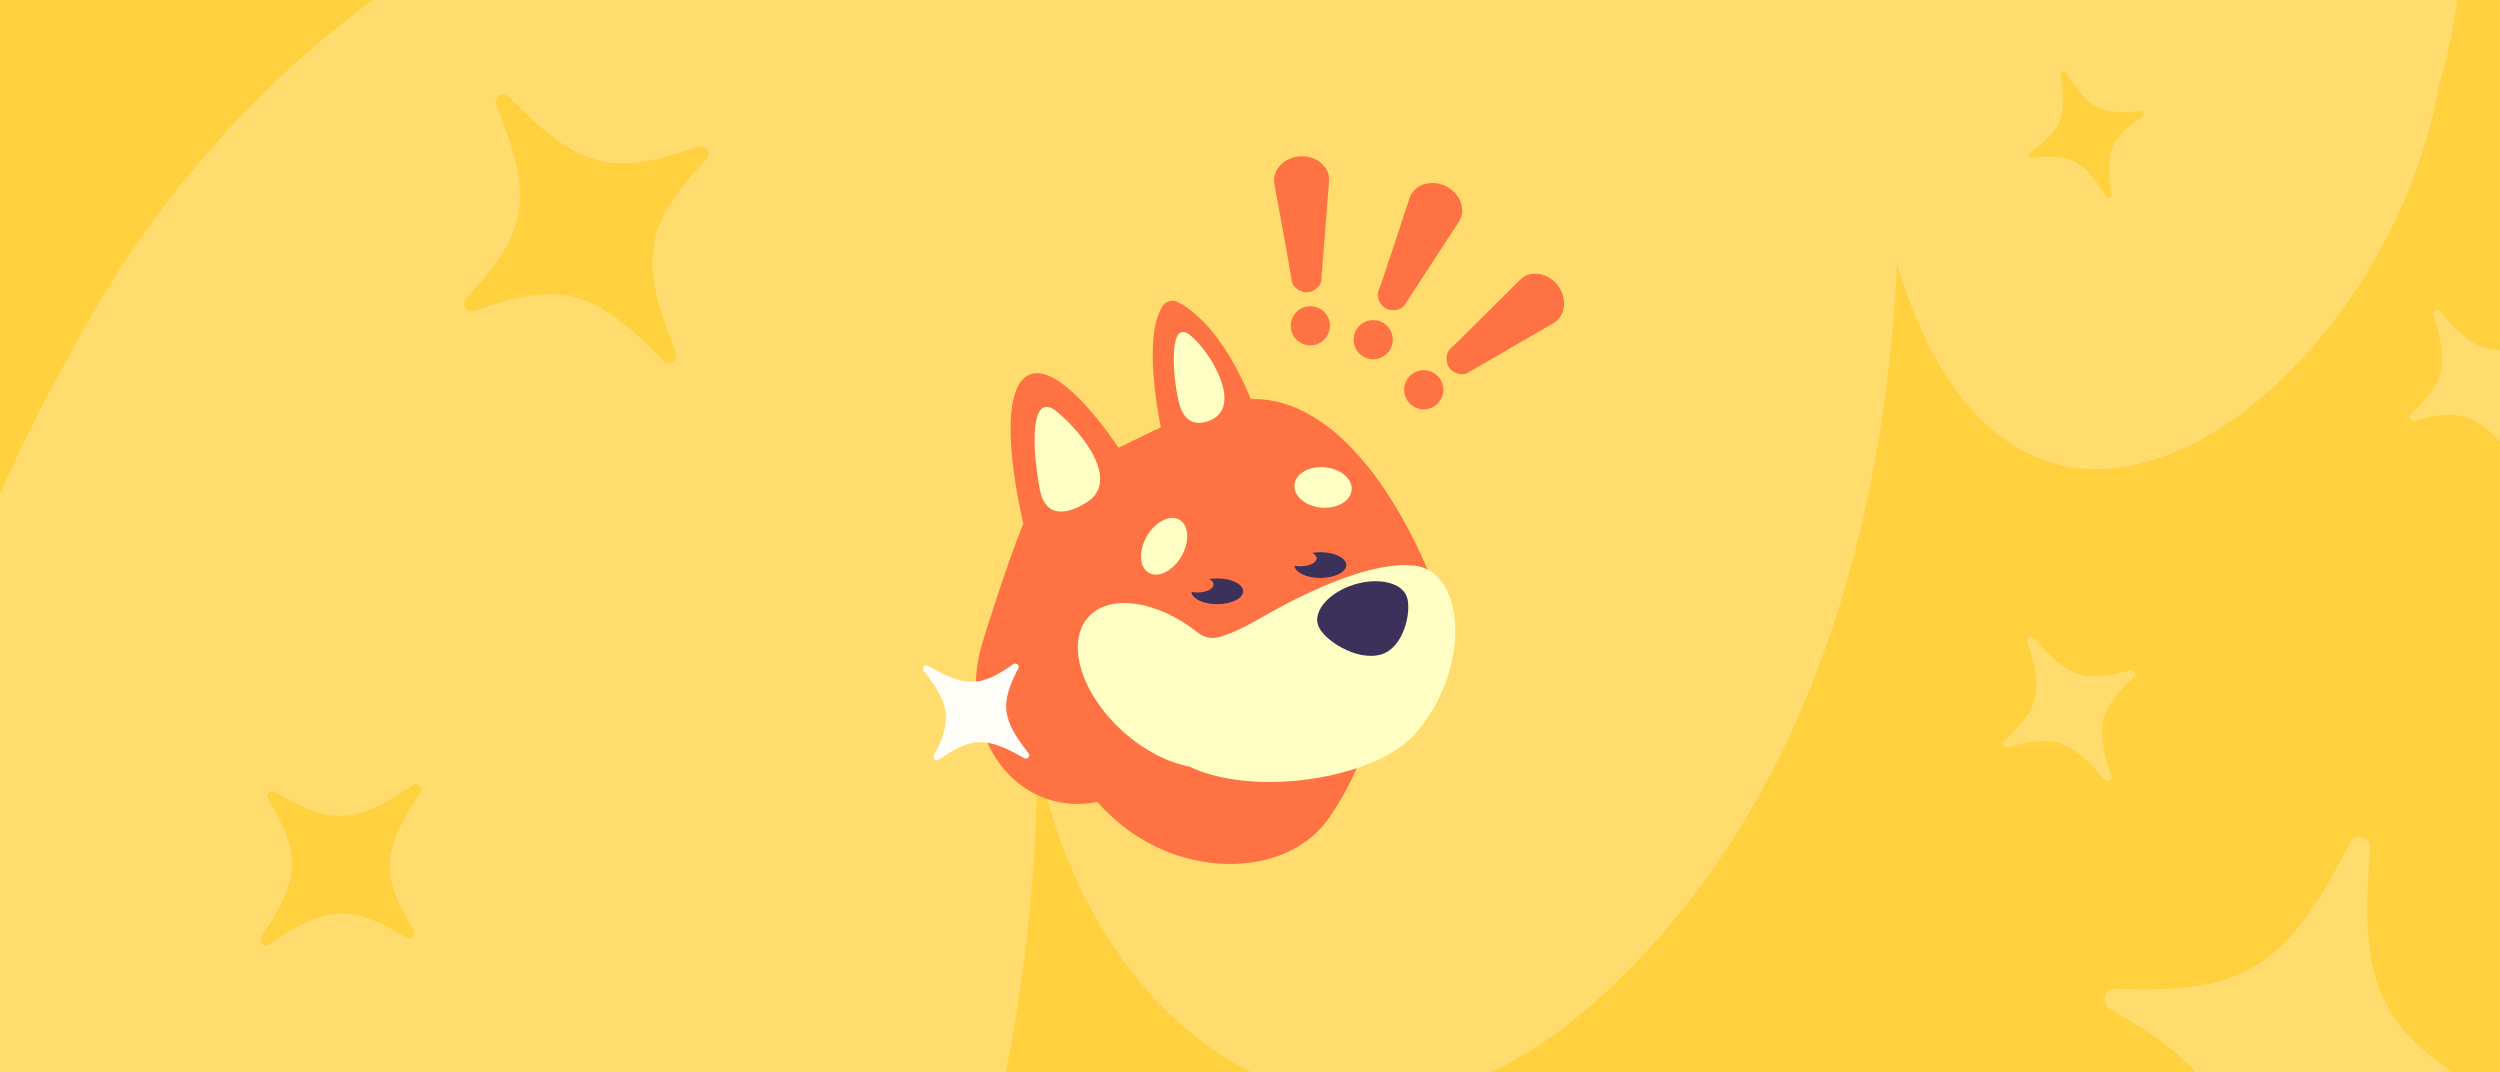
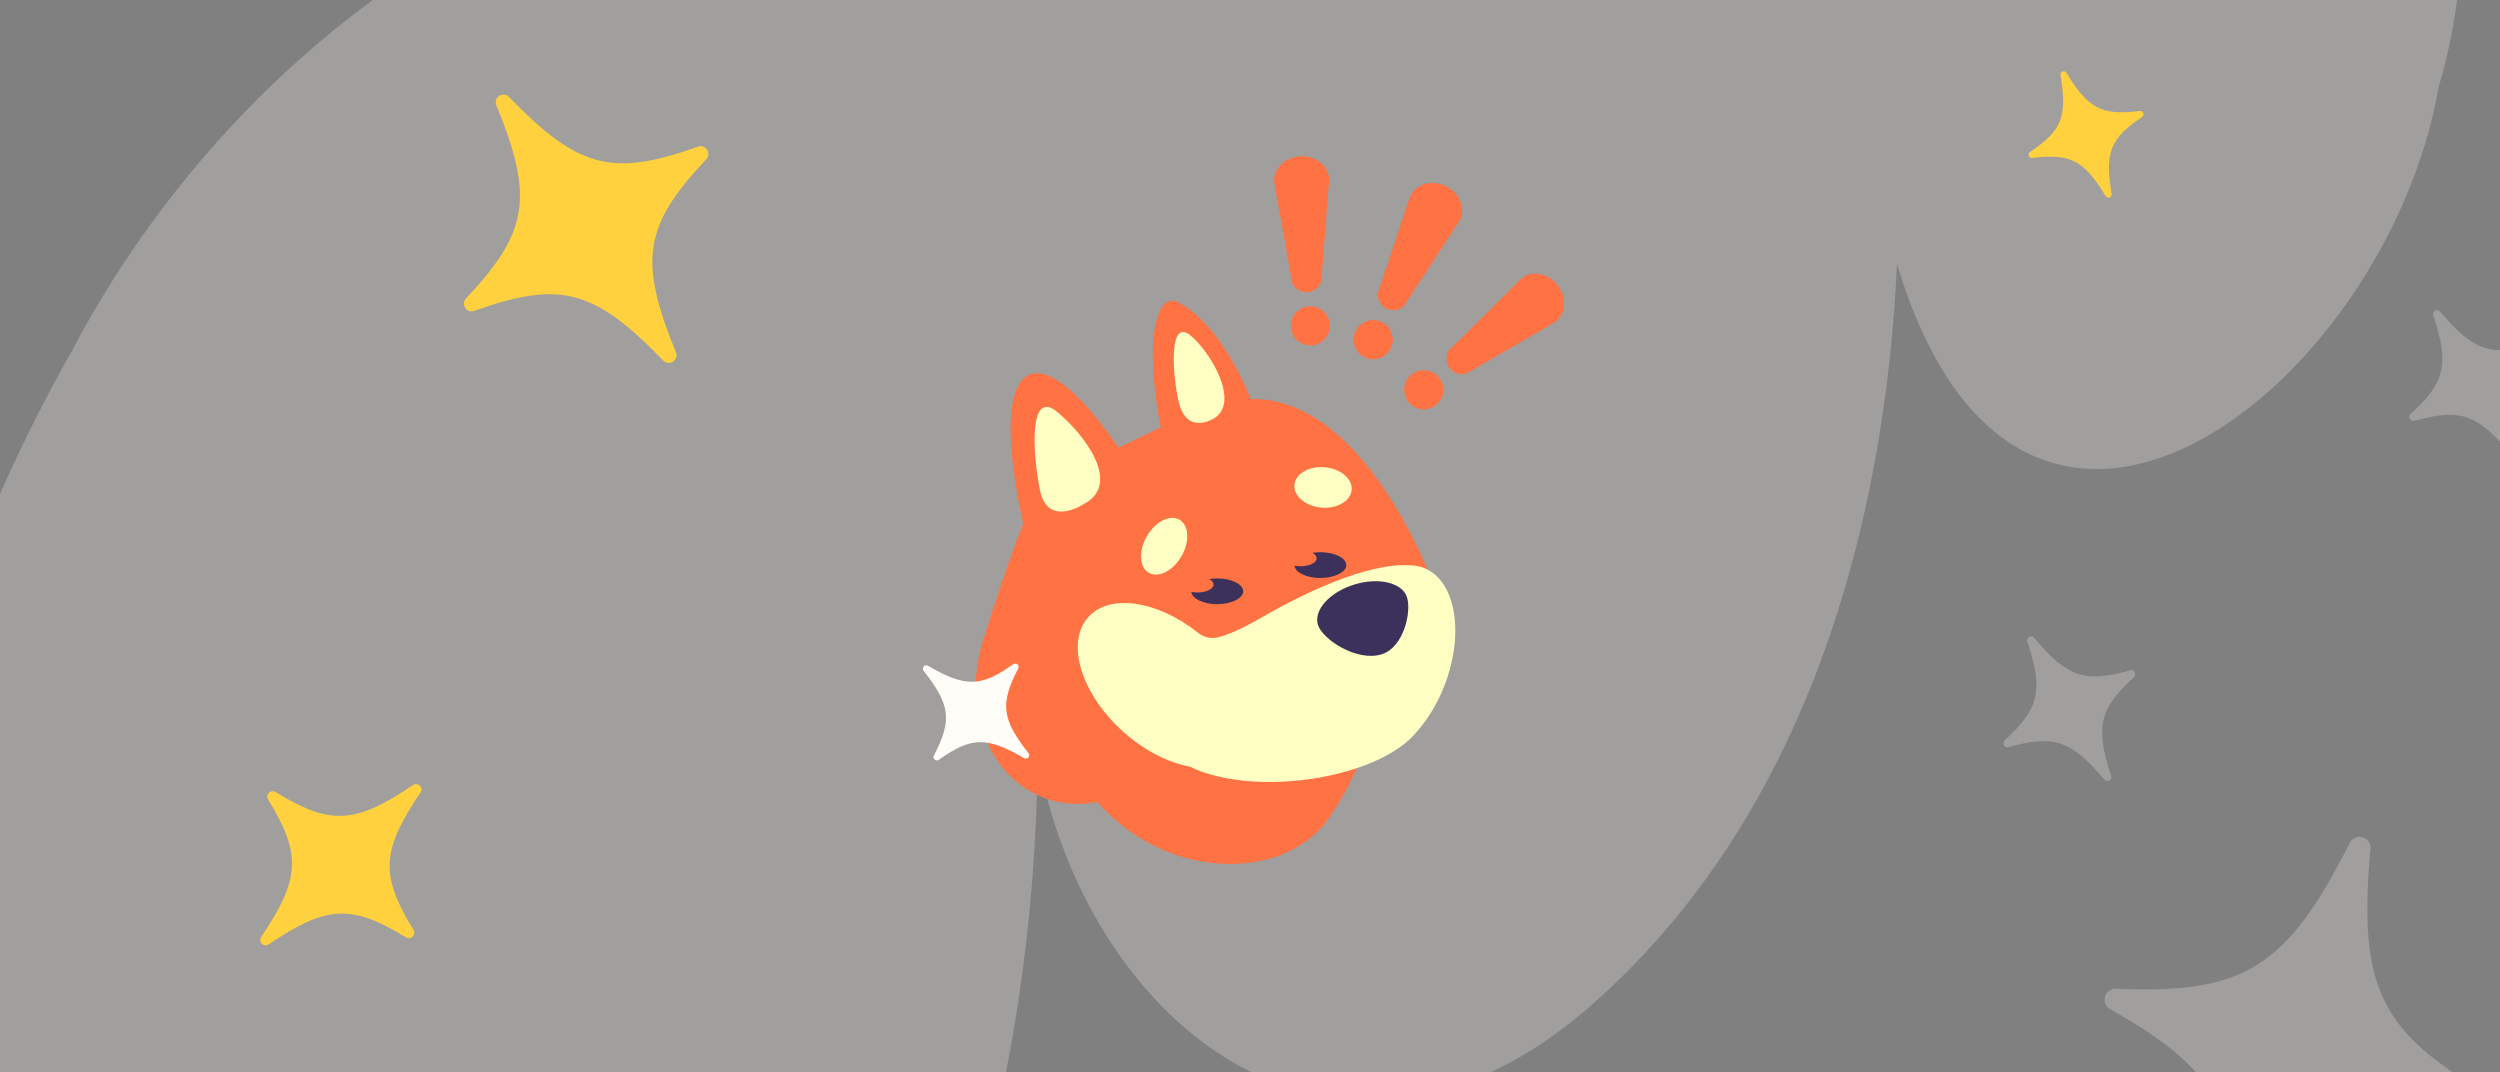
<svg xmlns="http://www.w3.org/2000/svg" fill="none" viewBox="0 0 1632 700" height="700" width="1632">
  <rect x="0" y="0" width="1632" height="700" fill="#808080" stroke="none" />
  <g clip-path="url(#clip0_1158_125)">
-     <rect fill="#FFD13F" height="700" width="1632" />
    <g opacity="0.25">
      <path fill="#FFFDF8" d="M677.396 493.162C675.775 706.322 614.924 933.663 466.253 1103.19C265.447 1338.78 1.991 1241.17 -59.66 971.301C-122.015 727.327 -81.674 455.486 47.064 228.899C181.654 -27.995 503.722 -218.507 747.498 -0.988C843.094 -209.759 1110.95 -378.798 1297.14 -188.483C1507.63 -454.287 1656.91 -160.391 1592.04 56.451C1558.06 252.794 1319.31 441.881 1238.36 172.275C1230.5 342.789 1180.01 528.526 1044.1 651.488C877.093 804.026 709.677 671.721 677.246 493.117C677.898 492.782 677.995 492.562 677.543 492.483C677.501 492.703 677.451 492.939 677.409 493.158L677.396 493.162Z" />
    </g>
    <path fill="#FFD13F" d="M461.046 103.982C420.453 147.023 416.589 169.853 441.258 229.951C443.355 235.095 436.818 239.368 432.97 235.368C387.803 188.668 365.364 183.03 309.649 202.937C304.625 204.734 300.613 198.596 304.276 194.715C344.847 151.688 348.689 128.873 324.028 68.739C321.931 63.594 328.468 59.322 332.316 63.322C377.482 110.021 399.922 115.659 455.636 95.753C460.66 93.955 464.672 100.094 461.01 103.974L461.046 103.982Z" />
    <path fill="#FFD13F" d="M265.047 611.947C229.546 590.199 213.265 590.831 175.433 616.492C172.192 618.678 168.306 614.792 170.506 611.565C196.154 573.72 196.799 557.452 175.051 521.951C173.088 518.75 176.737 515.101 179.938 517.064C215.425 538.799 231.693 538.154 269.552 512.493C272.792 510.306 276.678 514.192 274.478 517.42C248.831 555.265 248.186 571.533 269.934 607.034C271.897 610.235 268.248 613.883 265.047 611.921L265.047 611.947Z" />
    <path fill="#FFD13F" d="M1398.37 76.353C1377.61 90.344 1373.89 99.409 1378.48 126.512C1378.87 128.831 1375.77 129.986 1374.56 127.977C1360.26 104.497 1351.52 100.082 1326.67 103.116C1324.43 103.39 1323.34 100.483 1325.21 99.222C1345.96 85.235 1349.67 76.174 1345.09 49.057C1344.7 46.738 1347.8 45.582 1349.01 47.592C1363.31 71.072 1372.05 75.487 1396.9 72.453C1399.14 72.178 1400.23 75.085 1398.36 76.347L1398.37 76.353Z" />
    <path fill-opacity="0.25" fill="#FFFDF8" d="M1392.97 442.077C1370.44 462.85 1367.62 474.507 1378.19 506.453C1379.09 509.188 1375.56 511.159 1373.72 508.953C1352.06 483.189 1340.67 479.464 1311.16 487.736C1308.5 488.483 1306.65 485.166 1308.68 483.293C1331.2 462.527 1334.02 450.876 1323.45 418.912C1322.55 416.178 1326.08 414.206 1327.92 416.412C1349.58 442.176 1360.97 445.901 1390.48 437.629C1393.14 436.882 1394.99 440.199 1392.96 442.072L1392.97 442.077Z" />
    <path fill-opacity="0.25" fill="#FFFDF8" d="M1657.97 229.077C1635.44 249.85 1632.62 261.507 1643.19 293.453C1644.09 296.188 1640.56 298.159 1638.72 295.953C1617.06 270.189 1605.67 266.464 1576.16 274.736C1573.5 275.483 1571.65 272.166 1573.68 270.293C1596.2 249.527 1599.02 237.876 1588.45 205.912C1587.55 203.178 1591.08 201.206 1592.92 203.412C1614.58 229.176 1625.97 232.901 1655.48 224.629C1658.14 223.882 1659.99 227.199 1657.96 229.072L1657.97 229.077Z" />
    <path fill-opacity="0.25" fill="#FFFDF8" d="M1622.91 728.892C1539.51 725.336 1511.59 742.296 1470.26 824.107C1466.71 831.094 1456.12 828.066 1456.83 820.268C1464.94 728.964 1450.23 699.822 1377.55 658.772C1370.99 655.073 1373.83 645.125 1381.35 645.448C1464.72 648.994 1492.6 632.023 1533.97 550.188C1537.53 543.2 1548.12 546.228 1547.41 554.026C1539.3 645.33 1554.01 674.473 1626.69 715.522C1633.25 719.221 1630.4 729.169 1622.88 728.846L1622.91 728.892Z" />
    <g clip-path="url(#clip1_1158_125)">
      <path fill="#FF7243" d="M930.26 367.934C916.104 335.639 876.196 259.103 816.543 260.525C798.395 216.536 778.058 201.831 768.755 197.169C765.395 195.486 761.301 196.513 759.159 199.595C745.042 219.95 757.815 278.912 757.815 278.912L730.182 292.282C730.182 292.282 689.618 229.898 669.115 246.381C648.611 262.864 668.04 341.755 668.04 341.755C658.12 365.595 642.209 416.601 642.209 416.601C627.152 461.988 645.837 509.027 683.951 521.662C694.598 525.194 705.64 525.661 716.342 523.519C721.677 529.564 727.764 535.261 734.553 540.445C778.208 573.782 838.572 570.748 864.893 537.474C872.924 527.328 882.424 509.936 886.59 499.024C887.104 498.897 887.609 498.771 888.123 498.637C918.831 490.269 938.56 458.812 940.386 421.136C941.271 402.875 937.603 384.685 930.26 367.934Z" />
      <path fill="#3C315B" d="M794.625 377.598C792.799 377.598 791.036 377.748 789.392 378.016C791.131 378.949 792.206 380.197 792.206 381.564C792.206 384.448 787.503 386.787 781.694 386.787C780.302 386.787 778.975 386.653 777.757 386.408C778.176 390.865 785.559 394.42 794.633 394.42C803.707 394.42 811.548 390.651 811.548 386.013C811.548 381.375 803.975 377.605 794.633 377.605L794.625 377.598Z" />
      <path fill="#3C315B" d="M861.929 360.482C860.103 360.482 858.34 360.632 856.696 360.901C858.435 361.833 859.51 363.082 859.51 364.449C859.51 367.333 854.807 369.672 848.998 369.672C847.606 369.672 846.279 369.538 845.061 369.293C845.48 373.749 852.863 377.305 861.937 377.305C871.011 377.305 878.852 373.536 878.852 368.898C878.852 364.259 871.279 360.49 861.937 360.49L861.929 360.482Z" />
      <path fill="#FFFFC4" d="M771.252 363.12C776.779 353.551 776.196 342.871 769.951 339.267C763.705 335.662 754.162 340.497 748.636 350.067C743.109 359.636 743.692 370.316 749.937 373.92C756.183 377.525 765.726 372.69 771.252 363.12Z" />
      <path fill="#FFFFC4" d="M882.35 319.865C883.001 312.598 875.168 305.958 864.855 305.034C854.542 304.11 845.653 309.253 845.002 316.52C844.351 323.788 852.183 330.428 862.496 331.352C872.81 332.276 881.698 327.133 882.35 319.865Z" />
      <path fill="#FFFFC4" d="M929.328 370.683C926.822 369.727 924.221 369.214 921.558 369.087C921.542 369.087 921.518 369.087 921.502 369.079C898.359 367.104 861.802 380.995 822.59 403.634C809.777 411.03 801.019 414.601 795.028 416.055C790.523 417.154 785.788 416 782.16 413.116C782.144 413.108 782.128 413.092 782.12 413.084C755.61 392.034 724.444 387.246 710.43 402.859C695.507 419.485 705.695 452.957 733.186 477.618C747.002 490.008 762.558 497.815 776.508 500.407C793.321 508.704 819.57 512.481 848.421 509.423C883.958 505.661 913.456 492.6 925.352 477.112C932.45 469.021 938.702 458.701 943.223 446.825C956.233 412.65 950.013 378.562 929.328 370.691V370.683Z" />
      <path fill="#3C315B" d="M918.538 390.035C921.487 399.636 916.341 422.661 901.876 427.149C885.823 432.128 863.288 417.478 860.348 407.877C857.4 398.276 868.047 386.503 884.116 381.572C900.185 376.641 915.598 380.434 918.546 390.035H918.538Z" />
      <path fill="#FFFFC4" d="M707.181 329.239C707.181 329.239 683.745 344.623 678.852 319.796C673.96 294.969 671.549 253.342 690.393 269.091C707.442 283.337 733.067 315.948 707.181 329.239Z" />
      <path fill="#FFFFC4" d="M792.894 272.899C792.894 272.899 774.754 284.942 769.45 262.177C765.103 243.505 763.024 207.164 777.299 219.096C790.214 229.89 809.437 262.066 792.894 272.891V272.899Z" />
      <path fill="#FF7243" d="M855.392 225.449C862.446 225.449 868.165 219.732 868.165 212.68C868.165 205.628 862.446 199.911 855.392 199.911C848.338 199.911 842.619 205.628 842.619 212.68C842.619 219.732 848.338 225.449 855.392 225.449Z" />
      <path fill="#FF7243" d="M867.588 118.586C867.754 116.444 867.501 114.264 866.687 112.28C864.095 105.959 857.012 101.629 848.919 102.024C840.833 102.427 834.217 107.428 832.257 113.963C831.632 116.041 831.601 118.254 831.988 120.395C833.806 130.32 842.99 180.417 843.149 182.788C843.449 187.497 849.061 191.045 853.313 190.839C857.858 190.618 862.869 186.541 862.632 181.831L867.596 118.594L867.588 118.586Z" />
      <path fill="#FF7243" d="M896.43 234.512C903.485 234.512 909.203 228.795 909.203 221.743C909.203 214.691 903.485 208.974 896.43 208.974C889.376 208.974 883.657 214.691 883.657 221.743C883.657 228.795 889.376 234.512 896.43 234.512Z" />
      <path fill="#FF7243" d="M952.202 144.978C953.38 143.176 954.194 141.145 954.431 139.004C955.182 132.216 951.04 125.018 943.745 121.502C936.449 117.985 928.252 119.21 923.399 124.006C921.85 125.531 920.767 127.459 920.087 129.522C916.934 139.107 901.007 187.481 900.003 189.638C898.011 193.913 901.236 199.713 905.07 201.57C909.172 203.553 915.519 202.368 917.566 198.117L952.21 144.978H952.202Z" />
      <path fill="#FF7243" d="M929.43 267.194C936.485 267.194 942.203 261.477 942.203 254.425C942.203 247.373 936.485 241.656 929.43 241.656C922.376 241.656 916.657 247.373 916.657 254.425C916.657 261.477 922.376 267.194 929.43 267.194Z" />
      <path fill="#FF7243" d="M1013.84 211.06C1015.7 209.985 1017.35 208.539 1018.53 206.738C1022.26 201.017 1021.81 192.728 1016.89 186.296C1011.97 179.864 1004.1 177.264 997.604 179.358C995.533 180.022 993.691 181.255 992.158 182.788C985.02 189.915 948.977 225.907 947.104 227.385C943.397 230.301 943.658 236.938 946.242 240.32C949.009 243.939 955.206 245.741 958.952 242.88L1013.85 211.076L1013.84 211.06Z" />
    </g>
    <path fill="#FFFDF8" d="M664.719 436.381C652.789 459.3 653.884 469.352 671.406 491.666C672.9 493.578 670.662 496.151 668.569 494.929C644.03 480.686 633.93 480.989 612.891 495.989C610.994 497.342 608.578 495.241 609.654 493.174C621.577 470.264 620.474 460.22 602.951 437.89C601.457 435.978 603.695 433.405 605.788 434.627C630.327 448.87 640.427 448.566 661.466 433.567C663.363 432.214 665.78 434.315 664.703 436.382L664.719 436.381Z" />
  </g>
  <defs>
    <clipPath id="clip0_1158_125">
      <rect fill="white" height="700" width="1632" />
    </clipPath>
    <clipPath id="clip1_1158_125">
      <rect transform="translate(637 102)" fill="white" height="462" width="384" />
    </clipPath>
  </defs>
</svg>